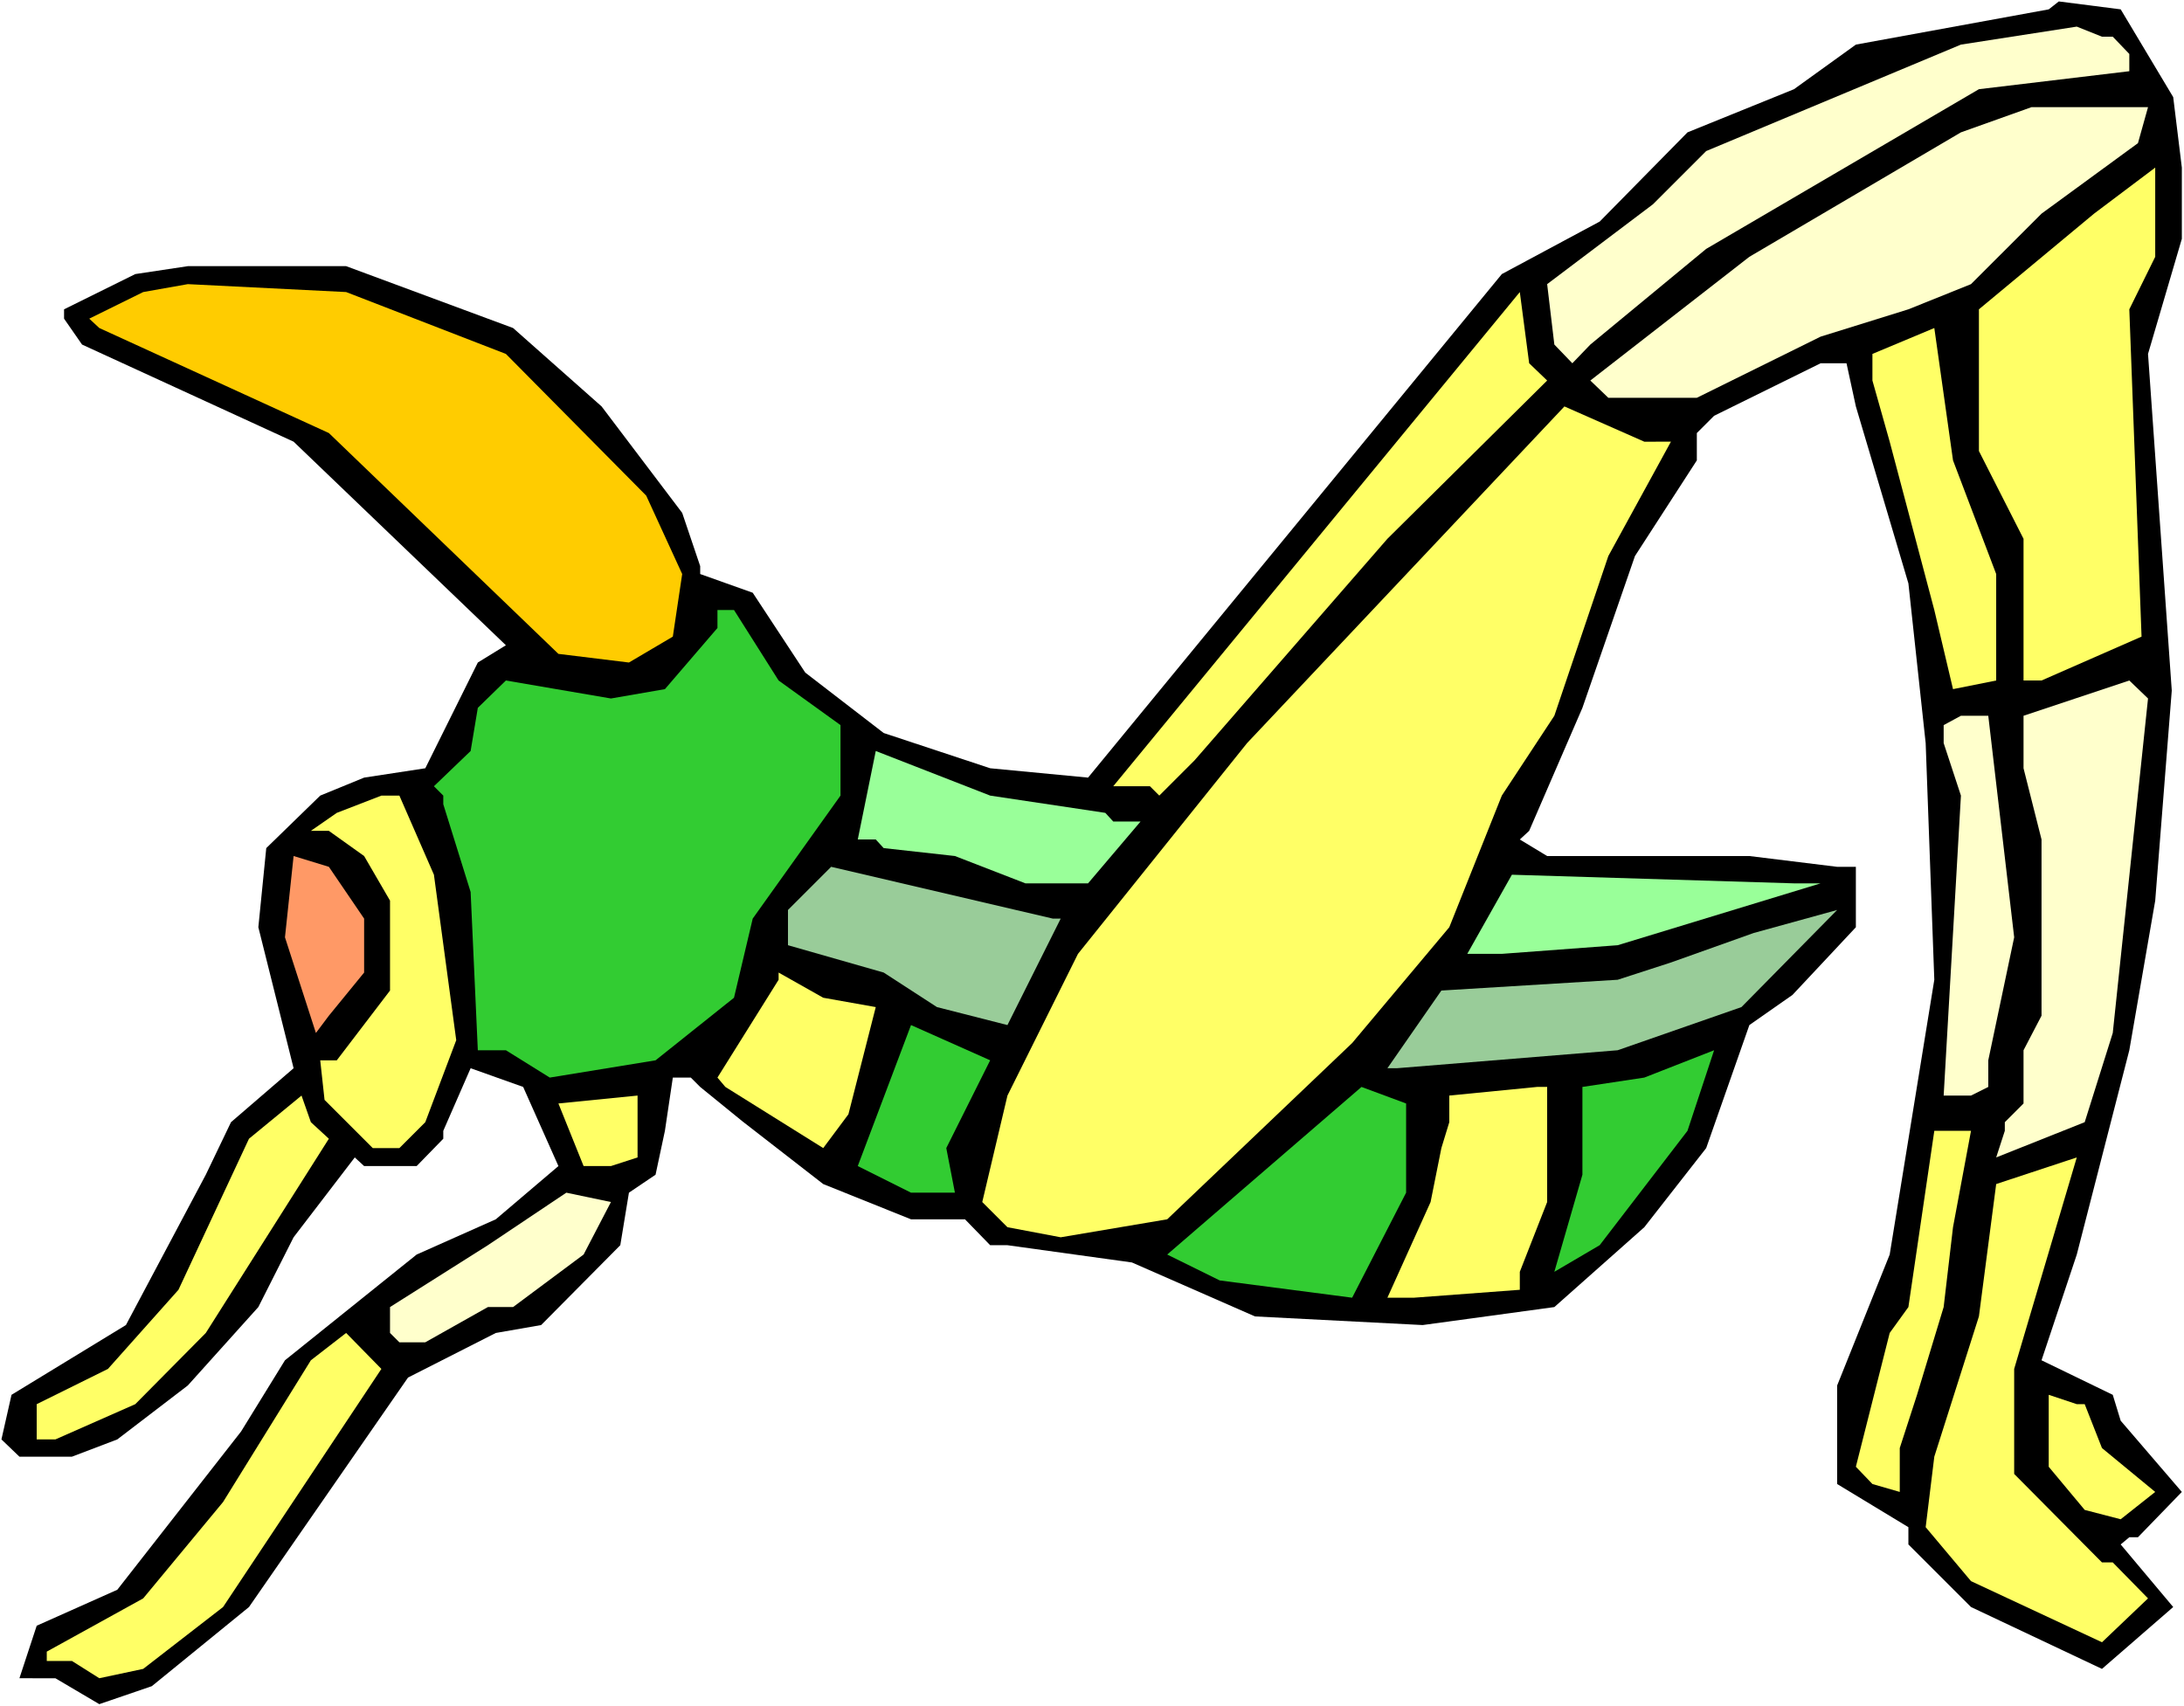
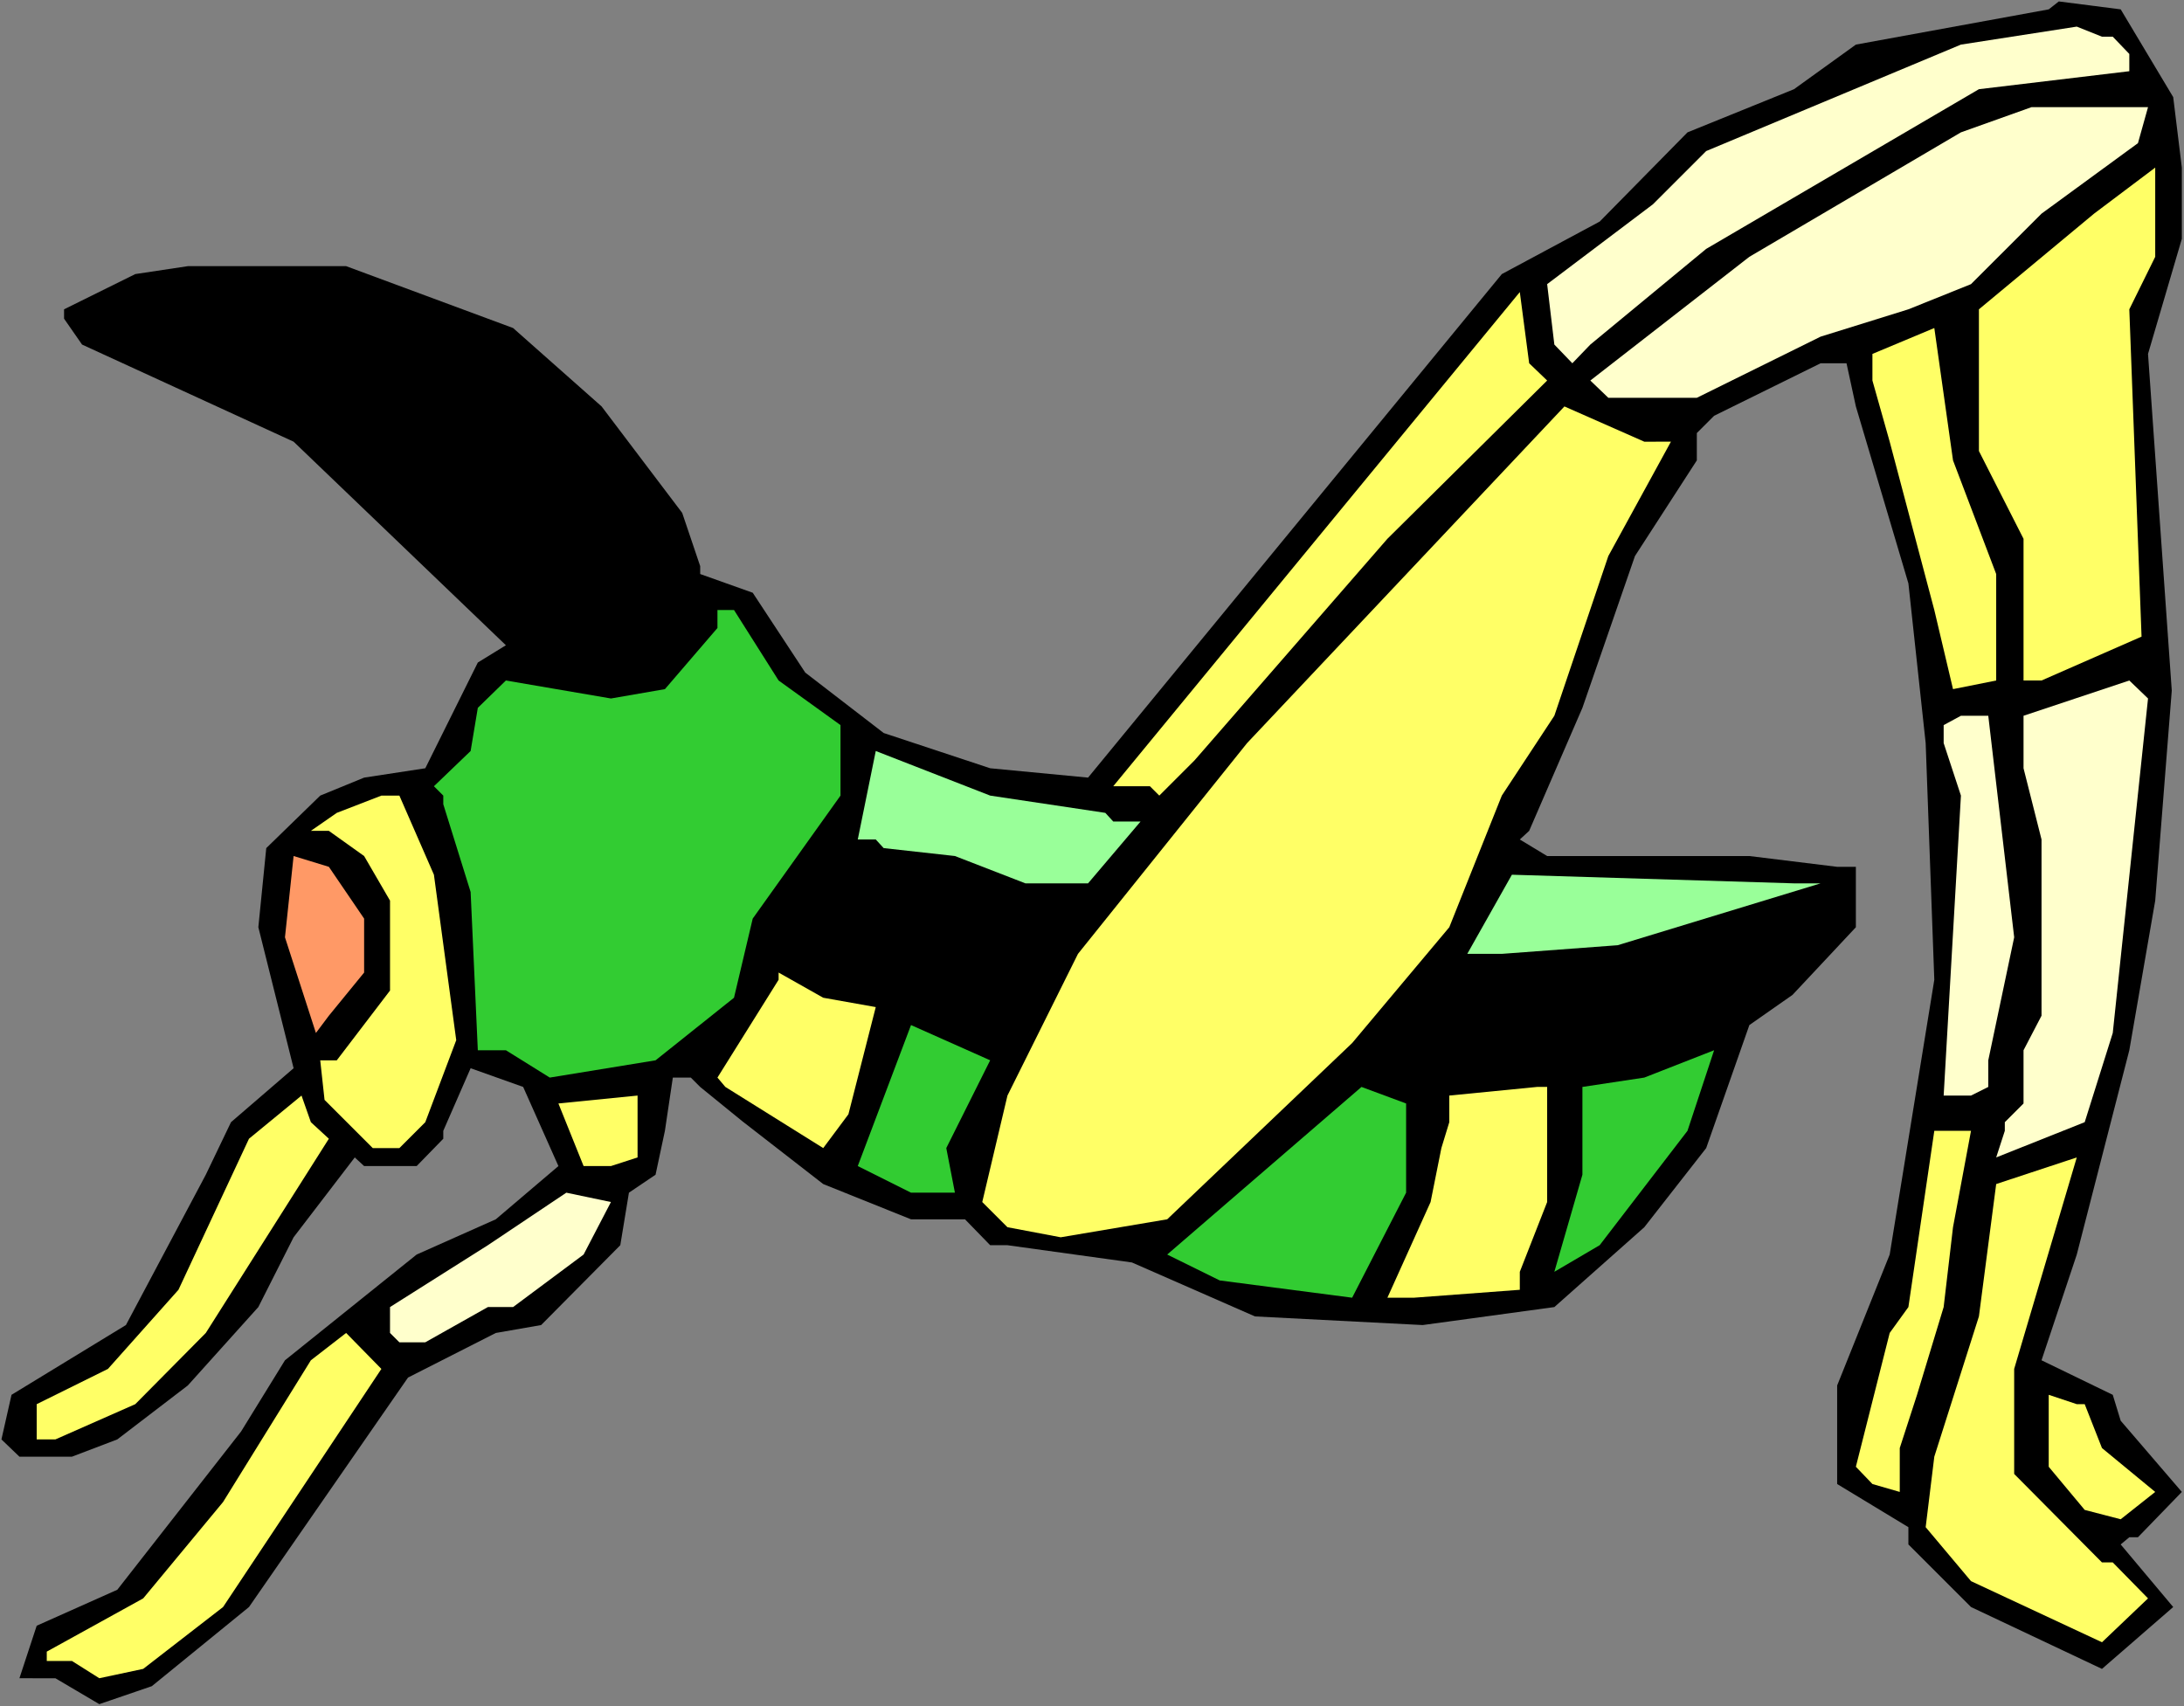
<svg xmlns="http://www.w3.org/2000/svg" xmlns:ns1="http://sodipodi.sourceforge.net/DTD/sodipodi-0.dtd" xmlns:ns2="http://www.inkscape.org/namespaces/inkscape" version="1.0" width="129.766mm" height="101.39mm" id="svg30" ns1:docname="Bug 060.wmf">
  <rect width="100%" height="100%" fill="#808080" stroke="none" />
  <ns1:namedview id="namedview30" pagecolor="#ffffff" bordercolor="#000000" borderopacity="0.25" ns2:showpageshadow="2" ns2:pageopacity="0.0" ns2:pagecheckerboard="0" ns2:deskcolor="#d1d1d1" ns2:document-units="mm" />
  <defs id="defs1">
    <pattern id="WMFhbasepattern" patternUnits="userSpaceOnUse" width="6" height="6" x="0" y="0" />
  </defs>
-   <path style="fill:#ffffff;fill-opacity:1;fill-rule:evenodd;stroke:none" d="M 0,383.208 H 490.455 V 0 H 0 Z" id="path1" />
  <path style="fill:#000000;fill-opacity:1;fill-rule:evenodd;stroke:none" d="m 488.031,21.81 1.939,15.832 v 15.994 l -7.595,25.849 5.333,75.608 -3.717,47.174 -5.818,33.603 -11.797,45.882 -7.918,23.749 15.998,7.755 1.778,5.816 13.736,15.994 -9.858,10.178 h -1.939 l -1.939,1.616 11.797,14.055 -15.998,13.894 -29.411,-13.894 -14.059,-14.055 v -3.877 l -15.998,-9.693 v -22.133 l 11.797,-29.403 10.019,-61.714 -1.939,-53.152 -3.878,-35.865 -11.797,-39.742 -2.101,-9.693 h -5.818 l -23.917,11.793 -3.878,3.877 v 6.139 l -13.898,21.487 -11.797,34.088 -11.958,27.626 -2.101,1.939 6.141,3.716 h 45.41 l 19.715,2.423 h 4.202 v 13.571 l -14.221,15.186 -9.696,6.785 -9.696,27.626 -13.898,17.771 -20.2,17.933 -29.573,4.039 -37.653,-1.939 -27.634,-12.117 -27.957,-3.877 h -3.878 l -5.656,-5.816 h -12.12 l -19.715,-7.916 -18.099,-14.055 -9.534,-7.755 -2.101,-2.1 h -4.04 l -1.778,11.955 -2.101,9.855 -5.979,4.039 -1.939,11.793 -17.776,17.933 -10.181,1.777 -19.715,10.016 -35.714,51.536 -21.816,17.771 -11.797,4.039 -9.858,-5.816 H 4.363 L 8.242,365.114 26.341,357.036 54.136,321.494 l 9.858,-15.994 29.573,-23.749 17.776,-7.916 14.059,-11.955 -7.918,-17.771 -11.797,-4.2 -6.141,14.055 v 1.777 l -5.979,6.139 H 81.77 L 79.669,259.942 65.933,277.874 58.014,293.545 42.178,311.154 26.341,323.271 16.16,327.148 H 4.363 L 0.323,323.271 2.586,313.255 28.28,297.584 l 17.938,-33.765 5.656,-11.793 14.059,-12.117 -7.918,-31.665 1.778,-17.771 12.12,-11.793 9.858,-4.039 13.736,-2.1 11.797,-23.749 6.302,-3.877 -47.672,-45.72 -47.51,-21.81 -4.04,-5.816 v -2.1 l 15.998,-7.916 11.797,-1.777 h 35.552 l 37.491,13.894 19.877,17.609 18.099,23.91 4.04,11.955 v 1.777 l 11.797,4.2 11.797,17.933 17.614,13.571 23.917,7.916 21.978,2.1 92.92,-113.088 21.978,-11.793 19.715,-20.033 23.917,-9.693 13.898,-10.016 43.309,-7.916 2.262,-1.777 13.898,1.777 z" id="path2" />
  <path style="fill:#ffffcc;fill-opacity:1;fill-rule:evenodd;stroke:none" d="m 474.457,8.239 3.717,3.877 v 3.877 l -33.774,4.039 -61.246,35.865 -26.018,21.487 -4.04,4.2 -4.04,-4.2 -1.616,-13.571 23.755,-17.933 11.958,-11.955 57.206,-23.91 26.018,-4.039 5.656,2.262 z" id="path3" />
  <path style="fill:#ffffcc;fill-opacity:1;fill-rule:evenodd;stroke:none" d="m 480.113,32.149 -21.654,15.832 -15.837,15.832 -14.059,5.654 -19.715,6.139 -27.795,13.732 h -19.877 l -4.04,-3.877 35.714,-27.787 47.51,-27.949 15.837,-5.654 h 26.179 z" id="path4" />
  <path style="fill:#ffff66;fill-opacity:1;fill-rule:evenodd;stroke:none" d="m 478.174,69.469 2.747,73.507 -22.462,9.855 h -4.04 V 121.005 L 444.399,101.295 V 69.469 l 25.856,-21.487 13.736,-10.34 v 20.033 z" id="path5" />
-   <path style="fill:#ffcc00;fill-opacity:1;fill-rule:evenodd;stroke:none" d="m 113.605,79.485 31.512,31.826 8.08,17.609 -2.101,14.055 -9.858,5.816 -15.837,-1.939 -51.55,-49.597 -51.55,-23.587 -2.262,-2.1 12.12,-5.978 10.019,-1.777 35.552,1.777 z" id="path6" />
  <path style="fill:#ffff66;fill-opacity:1;fill-rule:evenodd;stroke:none" d="m 347.44,85.462 -35.875,35.542 -43.309,49.759 -7.918,7.916 -2.101,-2.1 h -8.242 l 91.304,-110.988 2.101,15.994 z" id="path7" />
  <path style="fill:#ffff66;fill-opacity:1;fill-rule:evenodd;stroke:none" d="m 448.278,128.921 v 23.91 l -9.696,1.939 -4.202,-17.771 -10.019,-37.804 -3.878,-13.732 v -5.978 l 13.898,-5.816 4.202,29.726 z" id="path8" />
  <path style="fill:#ffff66;fill-opacity:1;fill-rule:evenodd;stroke:none" d="m 375.235,99.195 -14.059,25.687 -12.12,35.865 -11.797,17.933 -11.797,29.565 -21.816,26.01 -41.531,39.581 -23.917,4.039 -11.958,-2.262 -5.656,-5.654 5.656,-23.91 15.837,-31.826 37.976,-47.336 71.266,-75.608 17.938,7.916 z" id="path9" />
  <path style="fill:#32cc32;fill-opacity:1;fill-rule:evenodd;stroke:none" d="m 174.851,152.831 13.898,10.016 v 15.832 l -19.715,27.626 -4.202,17.771 -17.614,14.055 -23.755,3.877 -9.858,-6.139 h -6.302 l -1.616,-35.542 -6.141,-19.71 v -1.939 l -2.101,-2.1 8.242,-7.916 1.616,-9.693 6.302,-6.139 23.594,4.039 12.12,-2.1 11.797,-13.732 v -4.039 h 3.717 z" id="path10" />
  <path style="fill:#ffffcc;fill-opacity:1;fill-rule:evenodd;stroke:none" d="m 474.457,231.993 -6.302,20.033 -19.877,7.916 1.939,-5.978 v -1.939 l 4.202,-4.2 v -11.955 l 4.04,-7.755 V 188.534 L 454.419,172.541 V 160.747 l 23.755,-7.916 4.202,4.039 z" id="path11" />
  <path style="fill:#ffffcc;fill-opacity:1;fill-rule:evenodd;stroke:none" d="m 452.318,210.506 -5.818,27.626 v 5.978 l -3.878,1.939 h -6.141 l 3.878,-67.368 -3.878,-11.793 v -4.039 l 3.878,-2.1 h 6.141 z" id="path12" />
  <path style="fill:#99ff99;fill-opacity:1;fill-rule:evenodd;stroke:none" d="m 248.217,182.557 1.778,1.939 h 6.141 l -11.797,13.894 h -14.059 l -15.837,-6.139 -15.998,-1.777 -1.778,-1.939 h -4.04 l 4.04,-19.871 25.694,10.016 z" id="path13" />
  <path style="fill:#ffff66;fill-opacity:1;fill-rule:evenodd;stroke:none" d="m 97.445,196.451 5.01,37.158 -6.949,18.417 -5.818,5.816 h -5.979 l -10.827,-10.824 -0.97,-8.886 h 3.717 l 11.958,-15.671 v -20.194 l -5.818,-10.016 -7.918,-5.654 h -4.04 l 5.818,-4.039 10.019,-3.877 h 4.04 z" id="path14" />
  <path style="fill:#ff9966;fill-opacity:1;fill-rule:evenodd;stroke:none" d="m 81.77,206.305 v 12.117 l -7.918,9.693 -2.909,3.877 -6.949,-21.487 1.939,-18.256 7.918,2.423 z" id="path15" />
-   <path style="fill:#99cc99;fill-opacity:1;fill-rule:evenodd;stroke:none" d="m 238.198,206.305 -11.958,23.91 -15.837,-4.039 -11.958,-7.755 -21.493,-6.139 v -7.916 l 9.696,-9.693 49.773,11.632 z" id="path16" />
  <path style="fill:#99ff99;fill-opacity:1;fill-rule:evenodd;stroke:none" d="m 408.848,198.389 -45.571,13.894 -26.018,1.939 h -7.757 l 10.019,-17.771 63.347,1.939 z" id="path17" />
-   <path style="fill:#99cc99;fill-opacity:1;fill-rule:evenodd;stroke:none" d="m 363.276,235.87 -49.611,4.039 h -2.101 l 12.12,-17.448 39.592,-2.423 11.958,-3.877 18.584,-6.624 18.746,-5.17 -21.493,21.81 z" id="path18" />
  <path style="fill:#ffff66;fill-opacity:1;fill-rule:evenodd;stroke:none" d="m 196.667,226.177 -6.141,24.072 -5.656,7.593 -21.978,-13.732 -1.778,-2.1 13.736,-21.971 v -1.616 l 10.019,5.654 z" id="path19" />
  <path style="fill:#32cc32;fill-opacity:1;fill-rule:evenodd;stroke:none" d="m 212.504,257.841 1.939,10.016 h -9.858 l -11.958,-5.978 11.958,-31.665 17.776,7.916 z" id="path20" />
  <path style="fill:#32cc32;fill-opacity:1;fill-rule:evenodd;stroke:none" d="m 359.236,279.651 -10.181,5.978 6.302,-21.81 v -19.71 l 13.898,-2.1 15.675,-6.139 -5.979,18.094 z" id="path21" />
  <path style="fill:#32cc32;fill-opacity:1;fill-rule:evenodd;stroke:none" d="m 315.766,267.858 -12.12,23.587 -29.734,-3.877 -11.797,-5.816 43.632,-37.642 10.019,3.716 z" id="path22" />
  <path style="fill:#ffff66;fill-opacity:1;fill-rule:evenodd;stroke:none" d="m 347.44,269.958 -6.141,15.671 v 4.039 l -23.755,1.777 h -5.979 l 9.696,-21.487 2.424,-12.117 1.778,-5.816 v -5.978 l 19.715,-1.939 h 2.262 z" id="path23" />
  <path style="fill:#ffff66;fill-opacity:1;fill-rule:evenodd;stroke:none" d="m 73.851,255.741 -27.634,43.62 -15.837,15.994 -17.938,7.916 H 8.242 v -7.916 l 15.998,-7.916 15.837,-17.771 15.837,-33.926 11.797,-9.693 2.101,5.978 z" id="path24" />
  <path style="fill:#ffff66;fill-opacity:1;fill-rule:evenodd;stroke:none" d="m 137.198,261.88 h -6.141 l -5.656,-14.055 17.776,-1.777 v 13.894 z" id="path25" />
  <path style="fill:#ffff66;fill-opacity:1;fill-rule:evenodd;stroke:none" d="m 438.582,275.612 -2.101,17.933 -5.979,19.71 -3.878,11.955 v 9.855 l -6.141,-1.777 -3.717,-3.877 7.595,-30.049 4.202,-5.816 5.818,-39.581 h 8.242 z" id="path26" />
  <path style="fill:#ffff66;fill-opacity:1;fill-rule:evenodd;stroke:none" d="m 452.318,331.026 19.715,19.871 h 2.424 l 7.918,8.078 -10.342,9.855 -29.411,-13.732 -10.181,-12.117 1.939,-15.832 10.019,-31.503 3.878,-29.726 18.099,-5.978 -14.059,47.497 z" id="path27" />
  <path style="fill:#ffffcc;fill-opacity:1;fill-rule:evenodd;stroke:none" d="m 131.057,281.752 -15.837,11.793 h -5.656 l -14.059,7.916 h -5.818 l -2.101,-2.1 v -5.816 l 21.978,-13.894 17.614,-11.793 10.019,2.1 z" id="path28" />
  <path style="fill:#ffff66;fill-opacity:1;fill-rule:evenodd;stroke:none" d="m 50.096,360.913 -17.938,13.894 -9.858,2.1 -6.141,-3.877 h -5.656 v -2.1 l 21.654,-11.955 17.938,-21.648 19.715,-31.826 7.918,-6.139 7.918,8.078 z" id="path29" />
  <path style="fill:#ffff66;fill-opacity:1;fill-rule:evenodd;stroke:none" d="m 468.155,315.355 3.878,9.855 11.958,9.855 -7.757,6.139 -8.08,-2.1 -8.08,-9.693 V 313.255 l 6.302,2.1 z" id="path30" />
</svg>